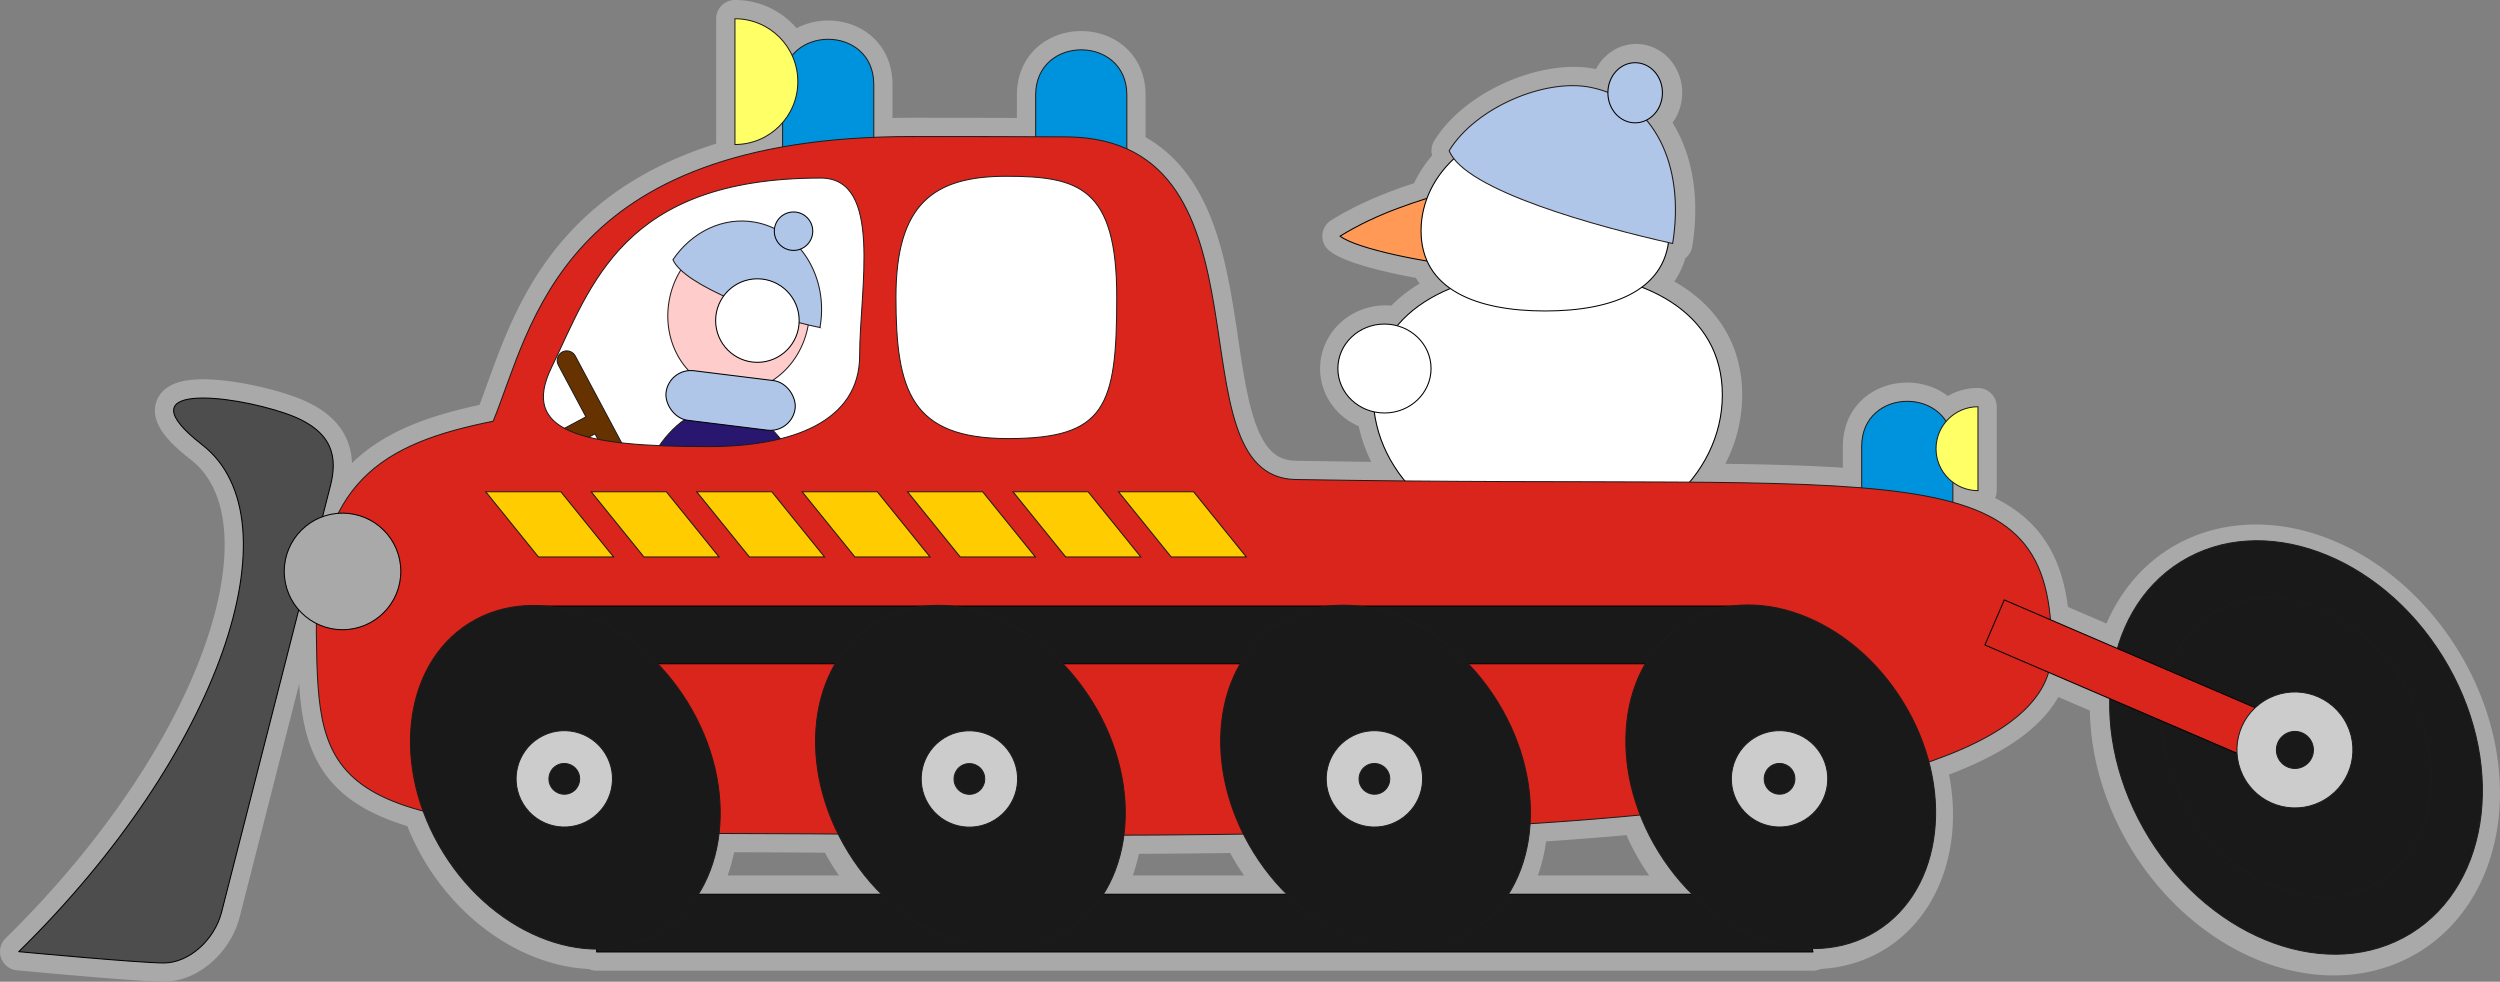
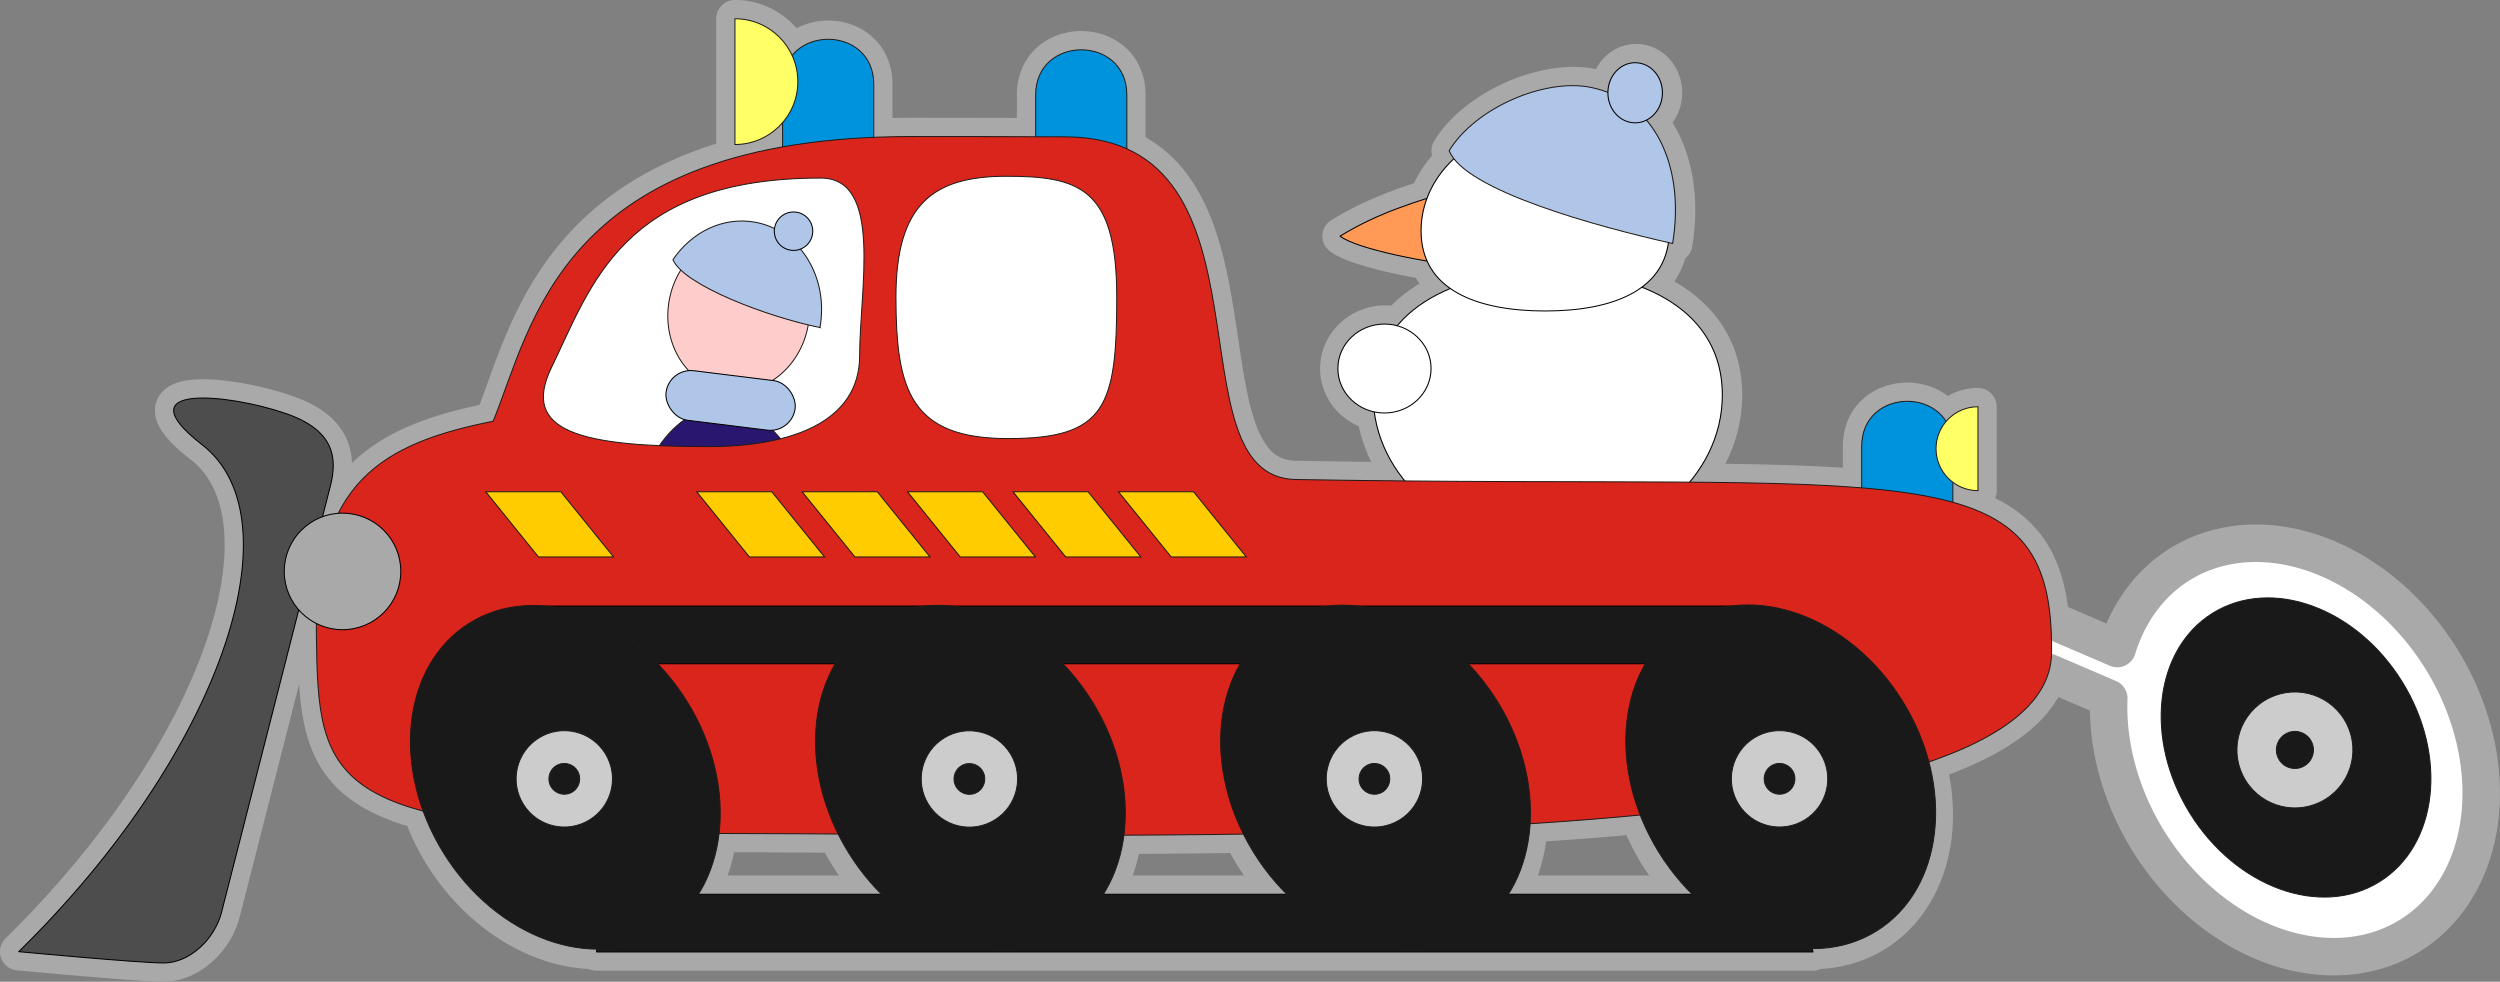
<svg xmlns="http://www.w3.org/2000/svg" width="188.19mm" height="73.9mm" clip-rule="evenodd" fill-rule="evenodd" image-rendering="optimizeQuality" shape-rendering="geometricPrecision" text-rendering="geometricPrecision" version="1.1" viewBox="0 0 188.19 73.9" xml:space="preserve">
  <rect x="0" y="0" width="188.19" height="73.9" fill="#808080" stroke="none" />
  <defs>
    <style type="text/css">
   
    .str1 {stroke:#1F1A17;stroke-width:0.076}
    .str0 {stroke:#AAA9A9;stroke-width:2.822}
    .fil5 {fill:#0093DD}
    .fil2 {fill:#28166F}
    .fil4 {fill:#383431}
    .fil1 {fill:#AAA9A9}
    .fil7 {fill:#DA251D}
    .fil11 {fill:#DEDEDD}
    .fil0 {fill:white}
    .fil9 {fill:#191919}
    .fil6 {fill:#663300}
    .fil13 {fill:#669966}
    .fil16 {fill:#996699}
    .fil10 {fill:#CCCCCC}
    .fil12 {fill:#CCCCFF}
    .fil14 {fill:red}
    .fil15 {fill:#FF6600}
    .fil3 {fill:#FFCCCC}
    .fil8 {fill:#FFFF66}
   
  </style>
  </defs>
  <g transform="translate(24.644 -9.145)">
    <path d="m30.678 10.556v9.468c1.434 0 2.718-0.641 3.586-1.649v1.828c-17.385 3.086-19.266 14.572-21.786 20.651-5.418 1.085-9.52 2.7-11.658 6.93a4.387 4.387 0 0 0-1.186 0.257l0.589-2.308c0.54-2.114 0.308-4.183-3.303-5.443-4.327-1.51-12.343-2.325-6.343 2.337 7.25 5.633 1.438 23.194-13.81 38.155 0 0 9.051 0.851 10.919 0.851 1.868 0 3.808-1.705 4.348-3.822l5.81-22.759a4.387 4.387 0 0 0 1.329 1.025c-0.002 0.256-0.005 0.511-0.002 0.776 0.089 7.182 0.306 11.266 7.918 13.315a13.664 10.79 58.225 0 0 1.57 3.291 13.664 10.79 58.225 0 0 11.605 7.234v0.109h91.559l-0.022-0.109a13.664 10.79 58.225 0 0 4.707-1.299 13.664 10.79 58.225 0 0 3.908-12.848c4.977-1.697 8.291-3.906 9.151-6.782l4.528 1.945a16.441 12.982 58.225 0 0 2.973 10.727 16.441 12.982 58.225 0 0 19.694 7.141 16.441 12.982 58.225 0 0 2.379-20.814 16.441 12.982 58.225 0 0-19.694-7.141 16.441 12.982 58.225 0 0-4.715 6.341l-5.024-2.159c-0.419-4.91-2.473-7.492-7.354-8.852v-1.51c0.528 0.397 1.183 0.636 1.894 0.636v-6.317c-0.962 0-1.822 0.432-2.401 1.111-1.585-2.523-6.356-1.899-6.356 1.878v3.12c-3.475-0.287-7.729-0.388-12.864-0.428 1.549-1.851 2.463-4.118 2.463-6.571 0-3.992-2.419-6.682-6.065-8.102 1.086-0.802 1.805-1.904 2.01-3.363 0.102 0.023 0.212 0.049 0.312 0.071 0.612-3.754-0.122-7.104-1.972-9.292a2.053 2.264 0 0 0 1.201-2.057 2.053 2.264 0 0 0-2.053-2.264 2.053 2.264 0 0 0-2.052 2.236c-0.417-0.163-0.858-0.293-1.321-0.385-3.419-0.678-8.636 1.519-10.629 4.771 0.079 0.204 0.201 0.407 0.358 0.608-0.91 0.847-1.609 1.862-2.027 2.985-2.181 0.686-4.363 1.506-6.544 2.842 0.886 0.686 3.804 1.409 6.551 1.871 0.377 0.847 0.978 1.532 1.753 2.073-1.632 0.671-3.002 1.608-4.003 2.808a3.508 3.348 0 0 0-0.962-0.131 3.508 3.348 0 0 0-3.508 3.348 3.508 3.348 0 0 0 2.743 3.264c0.253 1.92 1.068 3.692 2.301 5.196-2.635-0.024-5.402-0.059-8.311-0.11-8.561-0.188-2.591-20.364-12.694-24.896v-4.053c0-4.53-6.863-4.53-6.863 0v3.148c-3.009-0.012-6.091-0.018-9.308-0.018-0.995 0-1.951 0.023-2.879 0.062v-3.986c0-3.623-4.388-4.345-6.145-2.172-0.747-1.633-2.391-2.77-4.304-2.77zm68.018 59.952a13.664 10.79 58.225 0 0 1.444 2.951 13.664 10.79 58.225 0 0 2.362 2.998h-13.604a13.664 10.79 58.225 0 0 1.553-5.305c2.821-0.179 5.583-0.39 8.245-0.645zm-69.291 1.378c0.251 5.1e-4 0.488 3e-3 0.744 3e-3 2.463 0 5.254 0.017 8.171 0.038a13.664 10.79 58.225 0 0 0.833 1.532 13.664 10.79 58.225 0 0 2.362 2.998h-13.604a13.664 10.79 58.225 0 0 1.495-4.571zm39.411 0.047a13.664 10.79 58.225 0 0 0.83 1.526 13.664 10.79 58.225 0 0 2.362 2.998h-13.604a13.664 10.79 58.225 0 0 1.484-4.444c2.939-0.01 5.924-0.036 8.928-0.081z" fill="#fff" stroke="#aaa9a9" stroke-linecap="round" stroke-linejoin="round" stroke-width="2.822" style="paint-order:normal" />
    <g transform="translate(-316.67 -10.056)">
      <g transform="matrix(.683 0 0 .647 128.78 21.725)" stroke-width=".118">
        <path d="m399.34 18.21c9e-3 3.148 0.193 6.237 1.636 8.907-4.601-0.406-12.429-2.042-14.269-3.545 4.211-2.724 8.422-4.061 12.633-5.362z" fill="#f95" stroke="#000" stroke-linecap="round" stroke-linejoin="round" style="paint-order:normal" />
        <path d="m428.84 42.036c0 9.627-8.616 17.432-19.245 17.432-10.629 5e-6 -19.245-7.805-19.245-17.432s8.616-14.364 19.245-14.364c10.629 1e-6 19.245 4.737 19.245 14.364z" fill="#fff" stroke="#000" stroke-linecap="round" stroke-linejoin="round" style="paint-order:normal" />
        <path d="m422.99 22.958c0 6.843-6.124 9.322-13.678 9.322-7.554 3e-6 -13.678-2.479-13.678-9.322s6.124-12.39 13.678-12.39c7.554 2e-6 13.678 5.547 13.678 12.39z" fill="#fff" stroke="#000" stroke-linecap="round" stroke-linejoin="round" style="paint-order:normal" />
        <path d="m423.36 24.43c-8.253-1.949-22.937-6.17-24.628-10.803 2.918-5.026 10.554-8.421 15.558-7.373 7.021 1.47 10.48 9.055 9.071 18.176z" fill="#afc6e9" stroke="#1f1a17" />
        <ellipse cx="419.23" cy="6.893" rx="3.006" ry="3.498" fill="#afc6e9" stroke="#000" stroke-linecap="round" stroke-linejoin="round" style="paint-order:normal" />
        <ellipse cx="391.6" cy="38.975" rx="5.135" ry="5.173" fill="#fff" stroke="#000" stroke-linecap="round" stroke-linejoin="round" style="paint-order:normal" />
      </g>
      <path class="fil5 str1" d="m439.03 52.807v5.983h-6.863v-5.983c0-4.53 6.863-4.53 6.863 0z" fill="#da251d" stroke="#1f1a17" stroke-width=".078" />
      <path class="fil5 str1" d="m357.8 25.555v5.983h-6.863v-5.983c0-4.53 6.863-4.53 6.863 0z" fill="#da251d" stroke="#1f1a17" stroke-width=".078" />
-       <ellipse class="fil9 str1" transform="matrix(.85 -.527 .527 .85 0 0)" cx="355.28" cy="309.06" rx="12.982" ry="16.441" fill="#4d4d4d" stroke="#1f1a17" stroke-width=".078" />
      <ellipse class="fil9 str1" transform="matrix(.85 -.527 .527 .85 0 0)" cx="355.28" cy="309.06" rx="9.394" ry="11.897" fill="#da251d" stroke="#1f1a17" stroke-width=".078" />
      <ellipse class="fil2 str1" cx="346.41" cy="61.466" rx="7.174" ry="11.633" fill="#28166f" stroke="#1f1a17" stroke-width=".078" />
      <ellipse class="fil3 str1" transform="rotate(10.196)" cx="349.71" cy="-19.456" rx="5.315" ry="5.932" fill="#fcc" stroke="#1f1a17" stroke-width=".078" />
      <path class="fil5 str1" d="m376.85 26.349v5.983h-6.863v-5.983c0-4.53 6.863-4.53 6.863 0z" fill="#fc0" stroke="#1f1a17" stroke-width=".078" />
-       <path class="fil6 str1" d="m334.35 45.698h1e-4c0.351-0.187 0.792-0.053 0.979 0.298l4.844 9.081c0.187 0.351 0.053 0.792-0.298 0.979l-1e-4 1e-4c-0.351 0.187-0.792 0.053-0.979-0.298l-2.081-3.902-5.155 2.75-0.681-1.277 5.155-2.75-2.081-3.902c-0.187-0.351-0.053-0.792 0.298-0.979z" fill="#630" stroke="#1f1a17" stroke-width=".078" />
      <path class="fil7 str1" d="m446.46 68.286c0 16.103-69.273 13.659-99.642 13.659s-30.836-3.569-30.978-15.036c-0.142-11.467 5.059-14.348 13.307-15.999 2.928-7.064 4.992-21.431 31.528-21.431 4.055 0 7.942 6e-3 11.667 0.026 16.292 0.172 7.586 25.581 17.198 25.792 46.275 0.808 57.072-2.516 56.92 12.988zm-78.68-35.817c5.458 0 8.311 0.847 8.311 9.092s-0.826 10.655-8.169 10.655c-7.343 0-8.453-3.619-8.453-10.655s2.853-9.092 8.311-9.092zm-11.042 13.492c0 4.998-5.127 6.859-11.388 6.859-9.548 0-14.181-1.089-11.806-5.963 2.987-6.131 5.313-14.253 20.265-14.253 4.703 0 2.929 8.36 2.929 13.358z" fill="#da251d" stroke="#1f1a17" stroke-width=".078" />
      <path class="fil8 str1" d="m347.35 25.346v4.734c2.614 0 4.734-2.12 4.734-4.734 0-2.614-2.12-4.734-4.734-4.734z" fill="#ff6" stroke="#1f1a17" stroke-width=".078" />
      <path class="fil8 str1" d="m440.92 52.977v3.158c-1.744 0-3.158-1.414-3.158-3.158 0-1.744 1.415-3.158 3.158-3.158z" fill="#ff6" stroke="#1f1a17" stroke-width=".078" />
      <path d="m328.59 56.219h5.655l3.969 4.908h-5.655z" fill="#fc0" stroke="#1f1a17" stroke-width=".078" />
      <g transform="translate(26.458 -26.458)" stroke-width=".078">
        <path d="m305.36 91.28 0.855 4.344h90.461l2.682 8.674-2.682-13.018zm5.121 26.037h91.559l-0.895-4.344h-90.664z" fill="#191919" stroke="#000" stroke-linecap="round" stroke-linejoin="round" style="paint-order:normal" />
        <g stroke="#1f1a17">
          <ellipse class="fil9 str1" transform="matrix(.85 -.527 .527 .85 0 0)" cx="206.96" cy="250.87" rx="10.79" ry="13.664" fill="#191919" />
          <circle class="fil10 str1" transform="rotate(-31.775)" cx="206.96" cy="250.87" r="3.628" fill="#ccc" />
          <circle class="fil9 str1" transform="rotate(-31.775)" cx="206.96" cy="250.87" r="1.158" fill="#191919" />
          <ellipse class="fil9 str1" transform="matrix(.85 -.527 .527 .85 0 0)" cx="284.73" cy="299.04" rx="10.79" ry="13.664" fill="#191919" />
          <circle class="fil10 str1" transform="rotate(-31.775)" cx="284.73" cy="299.04" r="3.628" fill="#ccc" />
          <circle class="fil9 str1" transform="rotate(-31.775)" cx="284.73" cy="299.04" r="1.158" fill="#191919" />
        </g>
        <g transform="translate(4.035)" stroke="#1f1a17">
          <ellipse class="fil9 str1" transform="matrix(.85 -.527 .527 .85 0 0)" cx="229.45" cy="264.8" rx="10.79" ry="13.664" fill="#191919" />
          <circle class="fil10 str1" transform="rotate(-31.775)" cx="229.45" cy="264.81" r="3.628" fill="#ccc" />
          <circle class="fil9 str1" transform="rotate(-31.775)" cx="229.45" cy="264.81" r="1.158" fill="#191919" />
        </g>
        <g transform="translate(2.779)" stroke="#1f1a17">
          <ellipse class="fil9 str1" transform="matrix(.85 -.527 .527 .85 0 0)" cx="256.44" cy="281.52" rx="10.79" ry="13.664" fill="#191919" />
          <circle class="fil10 str1" transform="rotate(-31.775)" cx="256.44" cy="281.52" r="3.628" fill="#ccc" />
          <circle class="fil9 str1" transform="rotate(-31.775)" cx="256.44" cy="281.52" r="1.158" fill="#191919" />
        </g>
      </g>
-       <path d="m336.53 56.219h5.655l3.969 4.908h-5.655z" fill="#fc0" stroke="#1f1a17" stroke-width=".078" />
      <path d="m344.47 56.219h5.655l3.969 4.908h-5.655z" fill="#fc0" stroke="#1f1a17" stroke-width=".078" />
      <path d="m352.41 56.219h5.655l3.969 4.908h-5.655z" fill="#fc0" stroke="#1f1a17" stroke-width=".078" />
      <path d="m376.22 56.219h5.655l3.969 4.908h-5.655z" fill="#fc0" stroke="#1f1a17" stroke-width=".078" />
      <path d="m368.28 56.219h5.655l3.969 4.908h-5.655z" fill="#fc0" stroke="#1f1a17" stroke-width=".078" />
      <path d="m360.34 56.219h5.655l3.969 4.908h-5.655z" fill="#fc0" stroke="#1f1a17" stroke-width=".078" />
      <path d="m313.59 50.347c3.611 1.26 3.843 3.329 3.303 5.443l-8.189 32.077c-0.541 2.118-2.48 3.822-4.348 3.822s-10.919-0.851-10.919-0.851c15.248-14.96 21.06-32.521 13.81-38.155-6-4.662 2.016-3.846 6.343-2.337z" fill="#4d4d4d" stroke="#000" stroke-linecap="round" stroke-linejoin="round" stroke-width=".078" style="paint-order:normal" />
      <circle cx="317.81" cy="62.216" r="4.387" fill="#aaa9a9" stroke="#000" stroke-linecap="round" stroke-linejoin="round" stroke-width=".078" style="paint-order:normal" />
-       <rect transform="rotate(23.249)" x="432.34" y="-115.69" width="23.026" height="3.693" fill="#da251d" stroke="#000" stroke-linecap="round" stroke-linejoin="round" stroke-width=".078" style="paint-order:normal" />
      <circle class="fil10 str1" transform="rotate(-31.775)" cx="355.28" cy="309.06" r="4.366" fill="#ccc" stroke="#1f1a17" stroke-width=".078" />
      <circle class="fil9 str1" transform="rotate(-31.775)" cx="355.28" cy="309.06" r="1.393" fill="#191919" stroke="#1f1a17" stroke-width=".078" />
      <path d="m353.75 43.857c-3.973-0.806-10.253-3.191-11.068-5.107 1.405-2.079 3.768-3.257 6.176-2.824 3.38 0.608 5.57 4.158 4.891 7.93z" fill="#afc6e9" stroke="#1f1a17" stroke-width=".078" />
-       <circle cx="349.04" cy="43.332" r="3.144" fill="#fff" stroke="#000" stroke-linecap="round" stroke-linejoin="round" stroke-width=".078" style="paint-order:normal" />
      <circle cx="351.76" cy="36.604" r="1.447" fill="#afc6e9" stroke="#000" stroke-linecap="round" stroke-linejoin="round" stroke-width=".078" style="paint-order:normal" />
      <rect transform="rotate(7.059)" x="345.56" y="4.444" width="9.792" height="3.761" ry="1.88" fill="#afc6e9" stroke="#000" stroke-linecap="round" stroke-linejoin="round" stroke-width=".078" style="paint-order:normal" />
    </g>
  </g>
</svg>